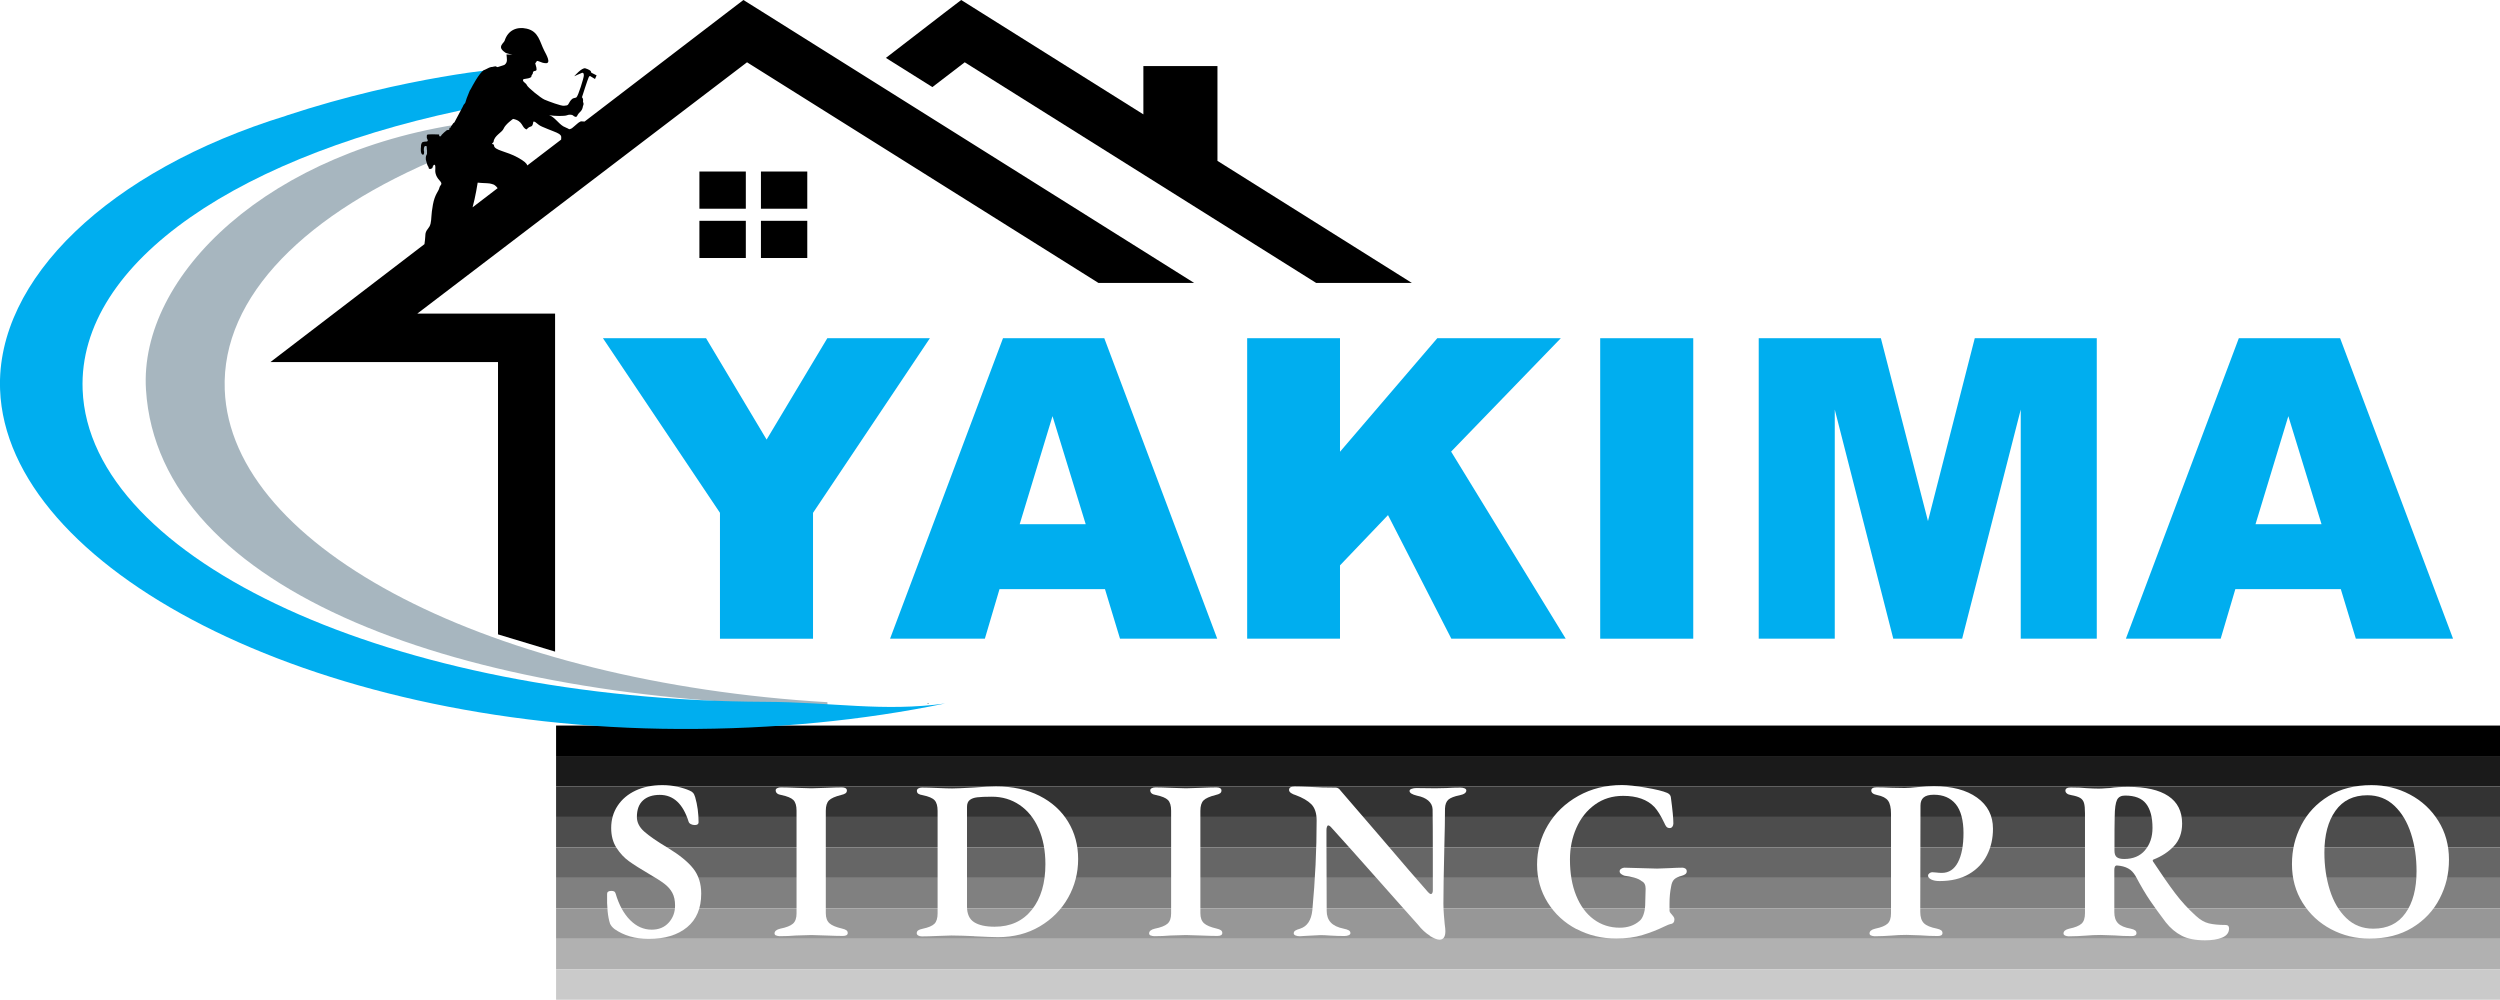
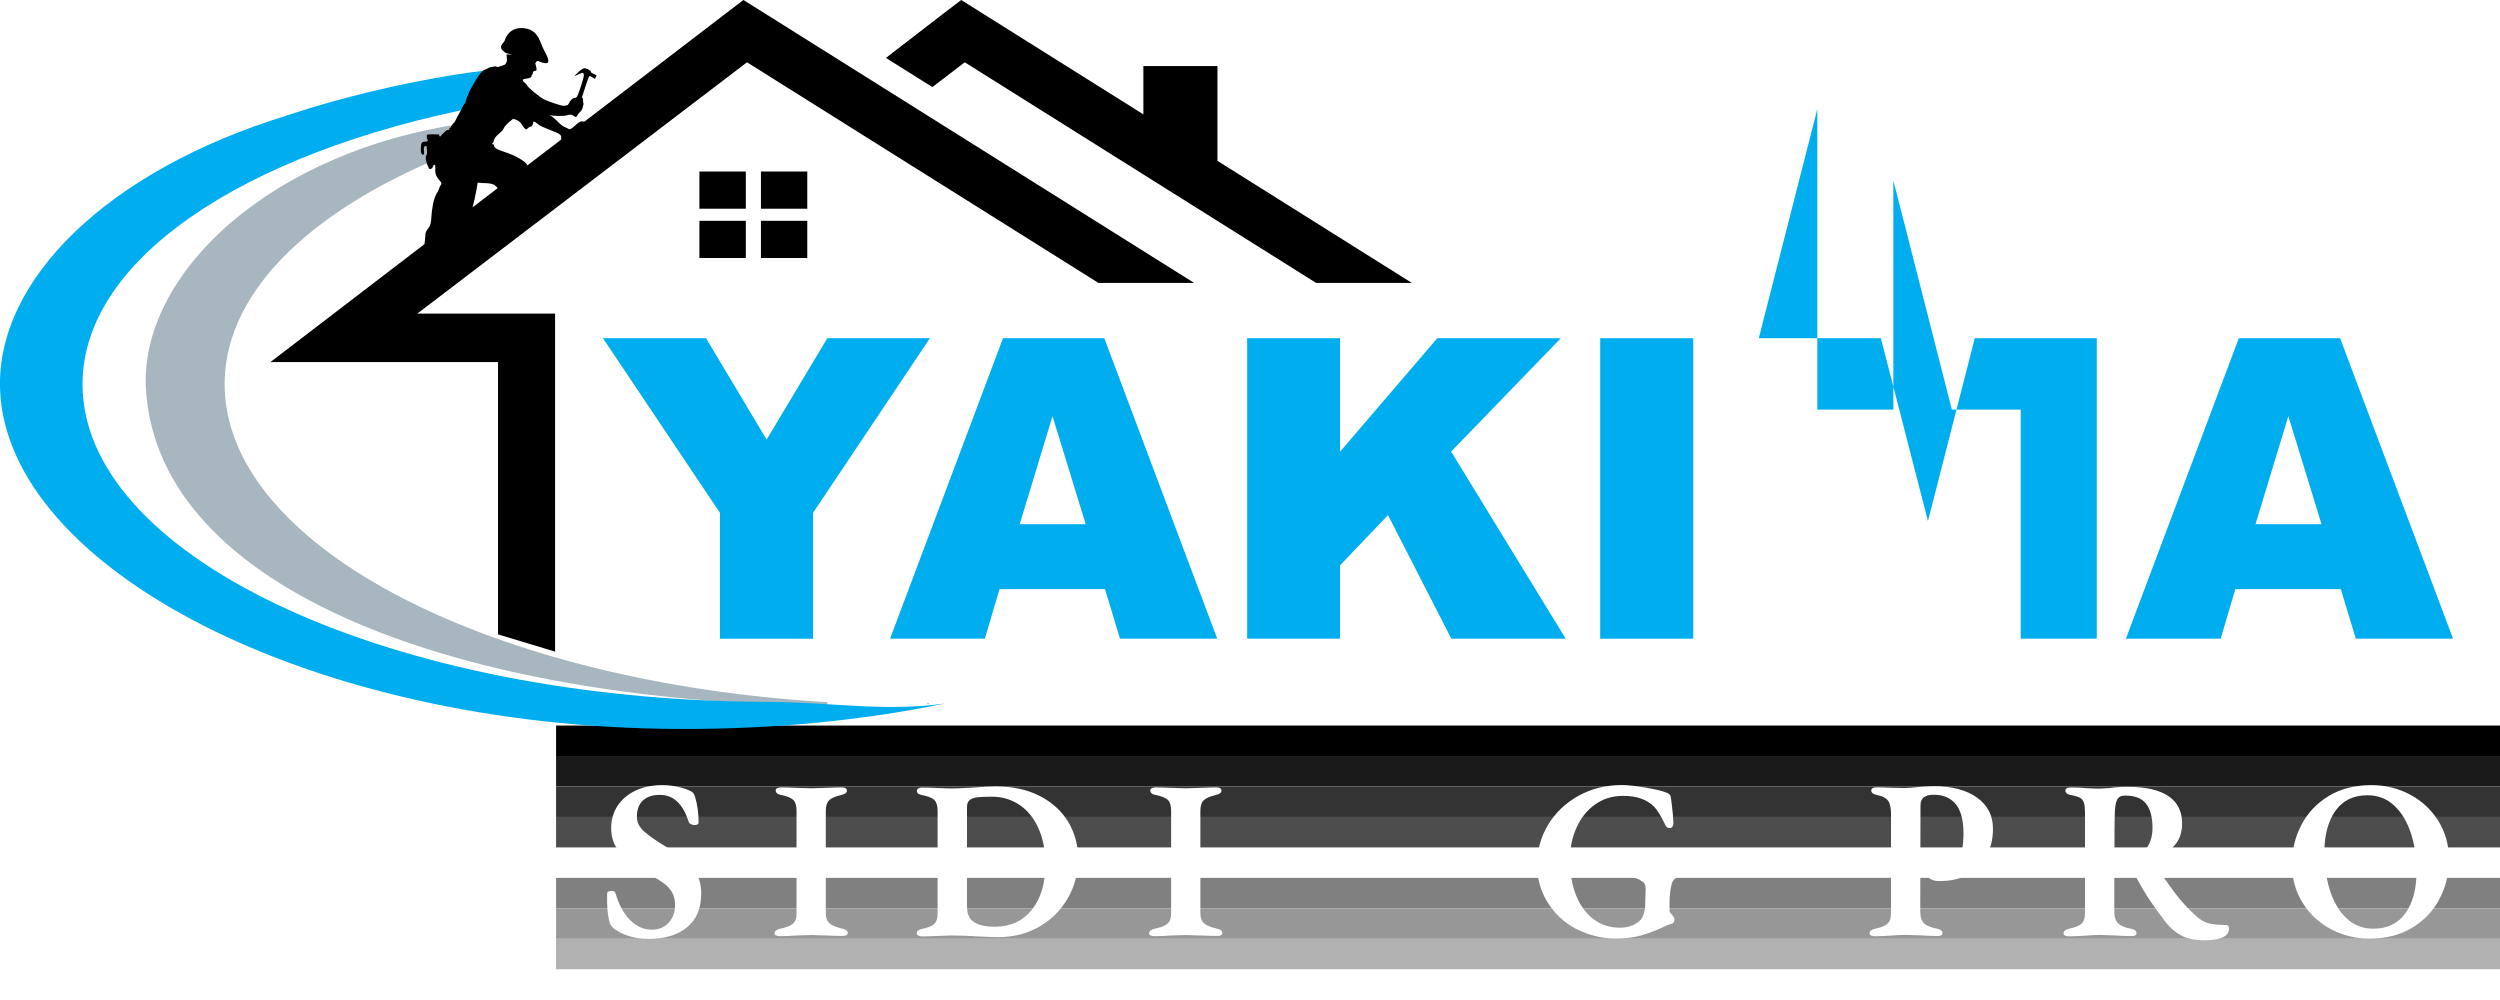
<svg xmlns="http://www.w3.org/2000/svg" id="Layer_2" data-name="Layer 2" viewBox="0 0 330.71 132.25">
  <defs>
    <style>
      .cls-1 {
        fill: none;
      }

      .cls-1, .cls-2, .cls-3, .cls-4, .cls-5, .cls-6, .cls-7, .cls-8, .cls-9, .cls-10, .cls-11, .cls-12, .cls-13, .cls-14, .cls-15 {
        stroke-width: 0px;
      }

      .cls-2, .cls-3, .cls-15 {
        fill-rule: evenodd;
      }

      .cls-2, .cls-14 {
        fill: #00aeef;
      }

      .cls-3 {
        fill: #a7b6bf;
      }

      .cls-5 {
        fill: #4d4d4d;
      }

      .cls-6 {
        fill: gray;
      }

      .cls-7 {
        fill: #1a1a1a;
      }

      .cls-8 {
        fill: #cacaca;
      }

      .cls-9 {
        fill: #b1b1b1;
      }

      .cls-10 {
        fill: #666;
      }

      .cls-11 {
        fill: #333;
      }

      .cls-12 {
        fill: #979797;
      }

      .cls-13 {
        fill: #fff;
      }
    </style>
  </defs>
  <g id="Layer_1-2" data-name="Layer 1">
    <g>
      <rect class="cls-4" x="73.56" y="95.98" width="257.15" height="4.03" />
      <rect class="cls-7" x="73.56" y="100.01" width="257.15" height="4.03" />
      <rect class="cls-11" x="73.56" y="104.04" width="257.15" height="4.03" />
      <rect class="cls-5" x="73.56" y="108.07" width="257.15" height="4.03" />
-       <rect class="cls-10" x="73.56" y="112.1" width="257.15" height="4.03" />
      <rect class="cls-6" x="73.56" y="116.13" width="257.15" height="4.03" />
      <rect class="cls-12" x="73.56" y="120.16" width="257.15" height="4.03" />
      <rect class="cls-9" x="73.56" y="124.19" width="257.15" height="4.03" />
-       <rect class="cls-8" x="73.56" y="128.22" width="257.15" height="4.03" />
    </g>
    <g>
      <path class="cls-14" d="M79.76,44.74h13.64l8.01,13.41,8.03-13.41h13.57l-15.46,23.1v16.65h-12.31v-16.65l-15.48-23.1Z" />
      <path class="cls-14" d="M146.17,77.93h-13.95l-1.94,6.56h-12.54l14.94-39.75h13.4l14.94,39.75h-12.86l-1.99-6.56ZM143.62,69.34l-4.39-14.29-4.34,14.29h8.73Z" />
      <path class="cls-14" d="M164.98,44.74h12.28v15.02l12.87-15.02h16.34l-14.51,15,15.16,24.75h-15.13l-8.38-16.35-6.35,6.65v9.7h-12.28v-39.75Z" />
      <path class="cls-14" d="M211.68,44.74h12.31v39.75h-12.31v-39.75Z" />
-       <path class="cls-14" d="M232.66,44.74h16.15l6.23,24.19,6.19-24.19h16.14v39.75h-10.06v-30.31l-7.75,30.31h-9.11l-7.74-30.31v30.31h-10.06v-39.75Z" />
+       <path class="cls-14" d="M232.66,44.74h16.15l6.23,24.19,6.19-24.19h16.14v39.75h-10.06v-30.31h-9.11l-7.74-30.31v30.31h-10.06v-39.75Z" />
      <path class="cls-14" d="M309.65,77.93h-13.95l-1.94,6.56h-12.54l14.94-39.75h13.4l14.94,39.75h-12.86l-1.99-6.56ZM307.1,69.34l-4.39-14.29-4.34,14.29h8.73Z" />
    </g>
    <polygon class="cls-15" points="117.19 7.66 124.86 1.75 127.15 0 129.62 1.55 151.25 15.13 151.25 8.74 161.05 8.74 161.05 21.28 186.77 37.43 174.11 37.43 127.62 8.24 123.34 11.52 117.19 7.66 117.19 7.66" />
    <path class="cls-4" d="M122.82,93.02c-.07.01-.15.03-.22.04l.27.02-.05-.06Z" />
    <path class="cls-1" d="M65.34,24.43s-.46-.19-.88-.19-1.27-.08-1.27-.08c0,0-.29,1.94-.68,3.28l3.32-2.54c-.2-.29-.49-.46-.49-.46Z" />
-     <path class="cls-1" d="M73.98,17.72c-.29-.21-1.16-.48-2.25-.96-.68-.3-.78-.65-1.11-.68-.08,0-.08.15-.1.24-.13.64-.38.22-.84.8-.68-.18-.44-1.14-1.8-1.39,0,0-1.01.7-1.25,1.29-.21.5-1.26.92-1.33,1.75,0,.07-.21.18-.2.25,0,.05.22.07.23.12,0,.04.02.07.03.11.04.65,1.63.74,3.17,1.6.84.47,1.15.75,1.23,1.04l4.49-3.43c.01-.16.03-.45-.04-.52-.06-.06-.04-.09-.22-.22Z" />
    <polygon class="cls-15" points="92.52 22.69 98.66 22.69 98.66 27.61 92.52 27.61 92.52 22.69 92.52 22.69" />
    <polygon class="cls-15" points="100.66 29.21 106.79 29.21 106.79 34.13 100.66 34.13 100.66 29.21 100.66 29.21" />
    <polygon class="cls-15" points="100.66 22.69 106.79 22.69 106.79 27.61 100.66 27.61 100.66 22.69 100.66 22.69" />
    <polygon class="cls-15" points="92.52 29.21 98.66 29.21 98.66 34.13 92.52 34.13 92.52 29.21 92.52 29.21" />
    <path class="cls-3" d="M58.85,20.59c-18.28,7.5-29.59,18.57-29.12,30.96.8,21.15,35.6,38.73,79.72,41.34l.02.5c-48.23-.62-88.47-15-90.16-41.84-.95-15.08,16.29-31.89,43.25-35.39-.17.02-.25.34-.45.53-.03.03,0,.11-.03.14-.04.04-.14.02-.18.06-.06.05.02.2-.03.25-.06.05-.25,0-.31.05-.33.28-.61.51-.67.6-.13.21-.19.28-.3.19-.11-.09-.02-.23-.05-.23s-1.02-.07-1.38-.02c-.37.05-.22.24-.25.39-.03.15.36.53-.09.56-.45.03-.51.06-.6.26-.09.19-.09.65-.08.95,0,.3.17.58.34.53.17-.06.05-.53.09-.73.03-.2.04-.41.23-.42.18,0,.14.07.18.45.04.35.04.68-.11.87h0Z" />
    <g>
      <path class="cls-13" d="M81.27,122.88c-.26-.2-.45-.43-.57-.69-.3-.9-.43-2.22-.39-3.95,0-.26.19-.39.57-.39.16,0,.28.03.37.08.09.05.15.15.19.28.44,1.5,1.08,2.67,1.92,3.51.84.84,1.79,1.26,2.85,1.26.94,0,1.69-.31,2.25-.93.56-.62.84-1.37.84-2.25,0-.68-.12-1.24-.36-1.69-.24-.45-.59-.85-1.05-1.2-.46-.35-1.12-.77-1.98-1.27-1.16-.68-2.06-1.25-2.7-1.71-.64-.46-1.19-1.05-1.66-1.78-.47-.73-.7-1.6-.7-2.62,0-1.1.28-2.08.85-2.94.57-.86,1.36-1.53,2.38-2.01s2.2-.72,3.54-.72c.68,0,1.34.07,1.98.21.64.14,1.18.31,1.62.51.2.08.35.18.46.3.11.12.2.31.28.57.3,1.04.45,2.15.45,3.33,0,.24-.17.36-.51.36-.18,0-.35-.04-.51-.12-.16-.08-.26-.19-.3-.33-.74-2.36-2.01-3.54-3.81-3.54-.94,0-1.68.24-2.22.73-.54.49-.81,1.22-.81,2.2,0,.7.32,1.34.97,1.92.65.58,1.69,1.3,3.13,2.16,1.54.94,2.66,1.85,3.36,2.74.7.89,1.05,1.99,1.05,3.31,0,1.94-.62,3.42-1.87,4.45-1.25,1.03-2.94,1.54-5.08,1.54-1.78,0-3.3-.44-4.55-1.32Z" />
      <path class="cls-13" d="M102.67,123.76c-.14-.07-.21-.16-.21-.28,0-.3.25-.51.75-.63.8-.16,1.36-.38,1.68-.66.32-.28.48-.73.48-1.35v-13.6c0-.66-.14-1.13-.42-1.41-.28-.28-.81-.5-1.59-.66-.5-.08-.75-.29-.75-.63,0-.12.07-.21.21-.28.14-.07.3-.1.48-.1.5,0,1.21.02,2.13.06.88.04,1.52.06,1.92.06s1.02-.02,1.86-.06c.96-.04,1.68-.06,2.16-.06.2,0,.36.04.48.1.12.07.18.18.18.31,0,.16-.06.28-.18.37-.12.09-.31.16-.57.22-.8.2-1.34.44-1.62.72s-.42.74-.42,1.38v13.54c0,.6.16,1.04.48,1.33.32.29.87.52,1.65.7.26.06.45.13.58.22.13.09.19.21.19.37,0,.26-.22.39-.66.39-.52,0-1.26-.02-2.22-.06-.88-.04-1.52-.06-1.92-.06-.44,0-1.12.02-2.04.06-.68.06-1.4.09-2.16.09-.18,0-.34-.04-.48-.1Z" />
      <path class="cls-13" d="M128.85,123.84c-.46-.02-.95-.04-1.47-.06-.52-.02-1.03-.03-1.53-.03-.38,0-.97.02-1.77.06-.88.04-1.59.06-2.13.06-.2,0-.36-.04-.49-.12-.13-.08-.19-.18-.19-.3,0-.16.06-.28.18-.37.12-.09.32-.16.6-.22.76-.16,1.28-.38,1.56-.66s.42-.74.42-1.38v-13.54c0-.66-.13-1.13-.4-1.42-.27-.29-.79-.51-1.57-.67-.26-.04-.45-.1-.58-.19-.13-.09-.19-.22-.19-.4,0-.12.06-.22.19-.3.13-.08.29-.12.49-.12.46,0,1.15.02,2.07.06.84.04,1.48.06,1.92.06s1.37-.04,2.85-.12c1.3-.1,2.28-.15,2.94-.15,2.2,0,4.11.41,5.75,1.24,1.64.83,2.9,1.97,3.79,3.43.89,1.46,1.33,3.11,1.33,4.94s-.44,3.55-1.33,5.12c-.89,1.58-2.14,2.84-3.75,3.79-1.61.95-3.45,1.42-5.53,1.42-.54,0-1.59-.04-3.15-.12ZM136.51,120.33c1.19-1.5,1.78-3.51,1.78-6.02,0-1.78-.3-3.35-.9-4.7-.6-1.36-1.44-2.4-2.52-3.13-1.08-.73-2.3-1.09-3.66-1.09-.86,0-1.5.03-1.93.08-.43.05-.76.17-1,.36-.24.19-.36.49-.36.91v13.18c0,.98.31,1.67.94,2.07.63.4,1.53.6,2.71.6,2.1,0,3.74-.75,4.93-2.25Z" />
      <path class="cls-13" d="M152.22,123.76c-.14-.07-.21-.16-.21-.28,0-.3.25-.51.75-.63.8-.16,1.36-.38,1.68-.66.32-.28.48-.73.48-1.35v-13.6c0-.66-.14-1.13-.42-1.41-.28-.28-.81-.5-1.59-.66-.5-.08-.75-.29-.75-.63,0-.12.07-.21.21-.28.14-.07.3-.1.48-.1.5,0,1.21.02,2.13.06.88.04,1.52.06,1.92.06s1.02-.02,1.86-.06c.96-.04,1.68-.06,2.16-.06.2,0,.36.04.48.1.12.07.18.18.18.31,0,.16-.06.28-.18.37-.12.09-.31.16-.57.22-.8.2-1.34.44-1.62.72s-.42.74-.42,1.38v13.54c0,.6.16,1.04.48,1.33.32.29.87.52,1.65.7.26.06.45.13.58.22.13.09.19.21.19.37,0,.26-.22.39-.66.39-.52,0-1.26-.02-2.22-.06-.88-.04-1.52-.06-1.92-.06-.44,0-1.12.02-2.04.06-.68.06-1.4.09-2.16.09-.18,0-.34-.04-.48-.1Z" />
-       <path class="cls-13" d="M189.16,123.78c-.56-.34-1.1-.84-1.62-1.5-.8-.88-1.62-1.8-2.47-2.77-.85-.97-1.63-1.85-2.35-2.65-3.1-3.5-5.27-5.93-6.53-7.31-.2-.24-.36-.36-.48-.36-.08,0-.14.07-.18.2-.04.13-.06.26-.06.4v1.89l.03,8.81c0,.64.18,1.15.54,1.54.36.39.93.66,1.71.82.3.06.52.13.67.22.15.09.22.21.22.37,0,.12-.08.21-.24.28-.16.07-.35.1-.57.1-.6,0-1.22-.02-1.86-.06-.52-.04-.95-.06-1.29-.06-.22,0-.81.03-1.77.09-.48.04-.81.06-.99.06-.2,0-.38-.04-.54-.1-.16-.07-.24-.16-.24-.28,0-.16.07-.28.21-.37.14-.09.35-.17.63-.25.94-.3,1.48-1.11,1.62-2.43.38-4.07.57-8.04.57-11.89,0-.96-.24-1.67-.7-2.14-.47-.47-1.16-.87-2.08-1.21-.22-.06-.42-.15-.6-.27-.18-.12-.27-.26-.27-.42,0-.3.25-.45.75-.45.46,0,1.15.02,2.07.06,1.02.06,2.14.09,3.36.09.24,0,.45.13.63.39.6.68,2.34,2.7,5.21,6.05,3.1,3.64,5.15,6.02,6.17,7.16.26.32.45.48.57.48.08,0,.14-.04.19-.13.05-.09.07-.21.07-.37v-4.7c0-2.74-.01-4.74-.03-6.02-.02-.46-.22-.84-.58-1.15-.37-.31-.86-.52-1.48-.64-.66-.16-.99-.37-.99-.63,0-.12.09-.21.28-.28.19-.07.39-.1.61-.1l2.52.03,1.44-.03c.64-.04,1.26-.06,1.86-.06.24,0,.43.04.58.1.15.07.22.16.22.28,0,.3-.29.51-.87.63-.72.14-1.22.34-1.5.58-.28.25-.43.64-.45,1.18,0,1.34-.03,3.08-.09,5.21-.08,3.36-.12,5.81-.12,7.37,0,.46.02.98.07,1.56.05.58.08.96.1,1.14.06.42.09.73.09.93,0,.76-.26,1.14-.78,1.14-.3,0-.73-.17-1.29-.51Z" />
      <path class="cls-13" d="M208.55,122.91c-1.6-.84-2.87-2.01-3.81-3.51-.94-1.5-1.41-3.18-1.41-5.03s.48-3.62,1.44-5.23c.96-1.61,2.3-2.89,4.01-3.85,1.72-.96,3.64-1.44,5.78-1.44.78,0,1.83.12,3.16.34,1.33.23,2.27.46,2.83.7.3.14.46.34.48.6.22,1.62.33,2.77.33,3.45,0,.16-.05.3-.13.42-.09.12-.21.18-.34.18-.2,0-.35-.06-.45-.18-.1-.12-.2-.3-.3-.54-.44-.92-.87-1.61-1.29-2.07-.94-.98-2.32-1.47-4.13-1.47-1.42,0-2.66.38-3.73,1.15-1.07.77-1.89,1.8-2.46,3.09-.57,1.29-.85,2.68-.85,4.18,0,1.82.27,3.41.82,4.76.55,1.36,1.32,2.41,2.32,3.15,1,.74,2.15,1.11,3.45,1.11,1.04,0,1.9-.29,2.58-.87.22-.16.4-.43.54-.81.14-.38.22-.8.24-1.26l.06-2.22c0-.5-.17-.83-.51-.99-.24-.2-.58-.36-1.02-.48-.44-.12-.85-.2-1.23-.24-.16-.04-.31-.11-.46-.22-.15-.11-.22-.23-.22-.37s.07-.25.21-.34c.14-.09.28-.14.42-.14.46,0,1.17.02,2.13.06,1,.04,1.73.06,2.19.06.34,0,.89-.02,1.65-.06.72-.04,1.29-.06,1.71-.06.14,0,.27.04.39.12.12.08.18.2.18.36s-.06.28-.18.37c-.12.09-.26.16-.42.2-.52.14-.88.31-1.08.52-.2.21-.33.52-.39.94-.14.68-.21,1.43-.21,2.25v.93c0,.12.05.23.15.33.1.1.16.17.18.21.04.04.1.12.19.24.09.12.13.24.13.36,0,.38-.18.59-.54.63-.12.02-.39.13-.81.33-.9.44-1.86.81-2.88,1.12-1.02.31-2.18.46-3.48.46-1.9,0-3.65-.42-5.24-1.26Z" />
      <path class="cls-13" d="M247.52,123.76c-.14-.07-.21-.16-.21-.28,0-.3.25-.51.75-.63.78-.16,1.32-.38,1.63-.66.31-.28.46-.74.46-1.38v-13.18c0-.78-.13-1.35-.39-1.71-.26-.36-.74-.61-1.44-.75-.52-.1-.78-.3-.78-.6,0-.28.24-.42.72-.42.54,0,1.21.02,2.01.06l1.68.03c.4,0,.98-.04,1.74-.12.84-.08,1.55-.12,2.13-.12,2.4,0,4.3.5,5.71,1.51,1.41,1.01,2.11,2.38,2.11,4.12,0,1.28-.26,2.44-.79,3.49-.53,1.05-1.32,1.88-2.38,2.5-1.06.62-2.36.93-3.89.93-.46,0-.83-.07-1.11-.21-.28-.14-.42-.31-.42-.51,0-.12.06-.22.18-.31.12-.09.24-.14.36-.14.14,0,.32.02.55.04.23.03.47.05.73.05.94,0,1.65-.47,2.14-1.41.49-.94.73-2.23.73-3.87s-.34-2.99-1.03-3.82c-.69-.83-1.65-1.24-2.89-1.24s-1.77.48-1.77,1.44l-.03,14.05c0,.68.16,1.18.48,1.5.32.32.89.56,1.71.72.26.06.45.13.57.22.12.09.18.21.18.37,0,.26-.21.39-.63.39-.76,0-1.52-.03-2.28-.09-.88-.04-1.49-.06-1.83-.06-.68,0-1.35.03-2.01.09-.24.02-.58.04-1.03.06s-.84.03-1.18.03c-.18,0-.34-.04-.48-.1Z" />
      <path class="cls-13" d="M288.61,123.78c-.79-.4-1.49-.99-2.11-1.77-.8-1.06-1.49-2.01-2.07-2.86-.58-.85-1.22-1.93-1.92-3.25-.28-.48-.61-.82-.99-1.02-.4-.22-.89-.35-1.47-.39h-.03c-.22,0-.33.2-.33.6v5.57c0,.64.16,1.13.49,1.47.33.34.89.58,1.69.72.26.06.45.13.57.22.12.09.18.21.18.37,0,.26-.21.39-.63.39-.76,0-1.52-.03-2.28-.09-.88-.04-1.49-.06-1.83-.06-.68,0-1.35.03-2.01.09-.24.02-.58.04-1.03.06s-.84.03-1.18.03c-.18,0-.34-.04-.48-.1-.14-.07-.21-.16-.21-.28,0-.3.25-.51.75-.63.78-.16,1.32-.38,1.63-.66.31-.28.46-.74.46-1.38v-13.24c0-.6-.04-1.05-.13-1.35-.09-.3-.26-.52-.51-.67-.25-.15-.64-.27-1.18-.37-.26-.04-.45-.11-.58-.22-.13-.11-.19-.23-.19-.37,0-.28.24-.42.72-.42.84,0,1.53.03,2.07.09.64.04,1.17.06,1.59.06.28,0,.57-.01.87-.04.3-.03.52-.04.66-.04.66-.1,1.46-.15,2.4-.15,2.32,0,4.08.4,5.3,1.21,1.22.81,1.83,2.02,1.83,3.64,0,1.22-.36,2.21-1.08,2.98-.72.77-1.62,1.36-2.7,1.78-.08.02-.12.07-.1.15,0,.08.04.15.1.21,1.08,1.64,2.03,3,2.85,4.09.82,1.09,1.74,2.09,2.76,3.01.56.52,1.13.85,1.71.99.58.14,1.32.21,2.22.21.3,0,.45.15.45.45,0,.56-.3.96-.9,1.21-.6.25-1.36.37-2.28.37-1.26,0-2.28-.2-3.07-.6ZM283.75,112.47c.66-.77.99-1.75.99-2.95,0-1.4-.28-2.46-.84-3.19-.56-.73-1.49-1.09-2.79-1.09-.52,0-.87.19-1.06.57-.19.38-.3,1.12-.31,2.22-.02.62-.03,2.12-.03,4.49,0,.42.1.71.31.87s.53.24.97.24c1.18,0,2.1-.38,2.76-1.15Z" />
      <path class="cls-13" d="M308.36,122.92c-1.57-.83-2.82-1.99-3.76-3.49-.94-1.5-1.41-3.21-1.41-5.12s.41-3.55,1.23-5.15c.82-1.6,2.02-2.88,3.61-3.85s3.48-1.45,5.68-1.45c1.82,0,3.51.41,5.08,1.24,1.57.83,2.82,1.99,3.76,3.49.94,1.5,1.41,3.21,1.41,5.12s-.41,3.56-1.23,5.15c-.82,1.6-2.02,2.88-3.61,3.85-1.59.97-3.48,1.45-5.68,1.45-1.82,0-3.51-.41-5.08-1.24ZM318.2,120.8c.98-1.37,1.47-3.22,1.47-5.56,0-1.78-.24-3.43-.73-4.96-.49-1.53-1.22-2.76-2.2-3.69-.98-.93-2.17-1.39-3.57-1.39-1.84,0-3.25.68-4.22,2.05-.98,1.37-1.47,3.21-1.47,5.53,0,1.78.24,3.43.72,4.96.48,1.53,1.2,2.76,2.17,3.7.97.94,2.16,1.41,3.58,1.41,1.86,0,3.28-.68,4.25-2.05Z" />
    </g>
    <path class="cls-2" d="M101.2,92.84c-49-.2-89.41-18.68-90.27-41.29-.64-16.95,21.15-31.41,52.74-37.5.39-.64.54-.4.73-1.08.18-.68.02-.8.19-1,.11-.12.98-2.05,1.83-2.72l.5-.23s-13.07,1.02-28.98,6.25c-.03.01-.06.02-.09.04C14.35,22.54-.54,36.98.01,51.54c.89,23.54,40.82,44.69,89.82,44.89,12.56.05,24.45-1.15,35.19-3.37-8.18,1.13-14.79-.18-23.83-.22Z" />
    <path class="cls-1" d="M65.34,24.43s-.46-.19-.88-.19-1.27-.08-1.27-.08c0,0-.29,1.94-.68,3.28l3.32-2.54c-.2-.29-.49-.46-.49-.46Z" />
    <path class="cls-1" d="M73.98,17.72c-.29-.21-1.16-.48-2.25-.96-.68-.3-.78-.65-1.11-.68-.08,0-.08.15-.1.24-.13.64-.38.22-.84.8-.68-.18-.44-1.14-1.8-1.39,0,0-1.01.7-1.25,1.29-.21.5-1.26.92-1.33,1.75,0,.07-.21.18-.2.25,0,.05.22.07.23.12,0,.04.02.07.03.11.04.65,1.63.74,3.17,1.6.84.47,1.15.75,1.23,1.04l4.49-3.43c.01-.16.03-.45-.04-.52-.06-.06-.04-.09-.22-.22Z" />
    <path class="cls-4" d="M57.64,21.81h0s0,0,.01.01h0Z" />
    <path class="cls-4" d="M57.34,21.91v.13s-.03.05-.03.05c.06-.12.08-.25.13-.32l-.09.13Z" />
    <path class="cls-4" d="M56.96,22.32h-.05s.03,0,.05,0Z" />
    <path class="cls-4" d="M57.26,22.18l-.03.03s.02-.02.03-.03Z" />
    <path class="cls-4" d="M56.76,22.06s0,.09.02.14l-.02-.14Z" />
    <path class="cls-4" d="M65,8.84h.07s-.05,0-.07,0Z" />
    <path class="cls-4" d="M64.76,8.9h.01s0,0-.01,0Z" />
    <path class="cls-4" d="M65.54,8.74l.1.02s-.07-.03-.1-.02Z" />
    <path class="cls-4" d="M57.13,22.27l-.09.03s.04,0,.06-.01c.01,0,.02-.01.03-.02Z" />
    <path class="cls-4" d="M65.47,8.76l.07-.02c-.09.03-.18.04-.27.06h.06s.13-.04.13-.04Z" />
    <path class="cls-4" d="M65.24,8.81s-.02,0-.03,0h.02s0,0,0,0Z" />
    <polygon class="cls-4" points="65.79 8.84 65.79 8.84 65.79 8.84 65.79 8.84" />
    <path class="cls-4" d="M56.86,22.29l-.07-.07s.04.06.07.07Z" />
    <path class="cls-14" d="M65.79,8.84s.06.02.08,0h-.08Z" />
    <path class="cls-14" d="M65.7,8.79l-.06-.03h0c.05.02.11.06.16.07l-.09-.04Z" />
    <path class="cls-14" d="M65.1,8.83h-.03s.09-.01.14-.02l-.12.02Z" />
    <path class="cls-14" d="M64.94,8.85l-.1.02-.07.02c.08-.03.15-.04.23-.06h-.06Z" />
    <path class="cls-14" d="M65.24,8.81s.02,0,.03,0h-.03Z" />
    <path class="cls-14" d="M64.76,8.9h-.01s-.11.05-.11.05l-.09.04-.07.04h0c.1-.06.18-.1.27-.13Z" />
    <path class="cls-14" d="M57.54,21.74l.09.06s-.06-.06-.09-.06Z" />
    <path class="cls-14" d="M56.79,22.22s0-.02-.01-.02h0s.01.02.01.02Z" />
    <path class="cls-14" d="M57.23,22.21s-.06.05-.1.07h.04s.06-.07.06-.07Z" />
    <path class="cls-14" d="M56.9,22.31s-.03-.01-.04-.02v.02s.04,0,.04,0Z" />
    <path class="cls-14" d="M57.04,22.3s-.06.01-.08.01h.03s.05-.01.05-.01Z" />
    <path class="cls-14" d="M57.64,21.82l.04.24c0-.11-.02-.19-.04-.24Z" />
    <path class="cls-14" d="M57.31,22.1s-.03.06-.05.08h0s.04-.08.04-.08Z" />
    <path class="cls-1" d="M73.98,17.72c-.29-.21-1.16-.48-2.25-.96-.68-.3-.78-.65-1.11-.68-.08,0-.08.15-.1.24-.13.64-.38.22-.84.8-.68-.18-.44-1.14-1.8-1.39,0,0-1.01.7-1.25,1.29-.21.5-1.26.92-1.33,1.75,0,.07-.21.18-.2.25,0,.05.22.07.23.12,0,.04.02.07.03.11.04.65,1.63.74,3.17,1.6.84.47,1.15.75,1.23,1.04l4.49-3.43c.01-.16.03-.45-.04-.52-.06-.06-.04-.09-.22-.22Z" />
    <path class="cls-1" d="M65.34,24.43s-.46-.19-.88-.19-1.27-.08-1.27-.08c0,0-.29,1.94-.68,3.28l3.32-2.54c-.2-.29-.49-.46-.49-.46Z" />
    <path class="cls-4" d="M100.82,1.55l-2.48-1.55-2.29,1.75-18.72,14.33-.48-.03s-.28.11-.53.35c-.19.18-.52.44-.67.57-.15.08-.33.16-.4.1-.13-.1-.54-.24-.74-.36-.67-.41-1.11-1.19-1.87-1.49.69.17,2.09.14,2.32.04.23-.09.29-.09.57-.08.29,0,.3.2.57.27.27.06.22-.2.47-.47.25-.27.22-.19.36-.4.14-.2.19-.56.19-.56.17-.35,0-.52,0-.52.07-.58-.14-.62-.14-.62,0,0,.77-2.43.9-2.67.13-.24.2-.14.2-.14l.63.38.21-.48-.61-.31c-.19-.1-.09-.1-.14-.21-.05-.11-.27-.26-.73-.41-.45-.15-1.48,1.05-1.48,1.05,0,0,.84-.39,1.02-.45.17-.06.26.06.25.36,0,.3-.75,2.72-.98,2.88-.13.09-.38.07-.54.19-.25.19-.41.51-.53.72-.12.19-.24.15-.57.2-.33.06-2.07-.59-2.58-.81-.51-.22-2.22-1.62-2.33-1.91-.1-.29-.6-.45-.51-.72.07-.19.6-.06,1.04-.33.07-.05.07-.12.07-.18s.15-.23.18-.31c.04-.74.81.18.36-1.22-.1-.22.03-.13.14-.38.11-.25.55.23,1.25.23s.02-1.16-.23-1.65c-.61-1.18-.73-2.56-2.33-2.92-1.28-.29-2.47.18-2.92,1.61-.06.19-.47.45-.48.84,0,.39.66.77.66.77,0,0,.39.14.84.21,0,0-.33.01-.77-.02.03.53.21,1.01-.25,1.37-.08.06-.82.26-.9.3-.02,0-.05,0-.08,0h0s-.11-.05-.16-.08l-.1-.02-.07.02-.13.03h-.06s-.02.01-.03.02h0s-.02,0-.02,0c-.05,0-.1.01-.14.02h-.07c-.07.03-.15.04-.23.07h-.01c-.08.03-.17.07-.27.13h0s-.08.04-.08.04l-.1.05-.17.08-.1.04-.05.02-.12.1-.14.14-.12.13-.13.16-.2.27-.12.18-.18.28-.15.25-.12.21-.14.24-.29.54-.12.18-.09.22-.32.8-.19.6-.1.14-.09.1-.07.12-.06.14-1.12,2.1-.15.11-.1.15-.12.18-.08.09-.03.14-.18.06v.13l-.03.12-.18.03-.13.02-.12.1-.23.19-.32.31-.1.15-.1.08-.1-.03-.05-.1v-.13s-1.66-.09-1.6.07l-.03.07v.16s0,.08,0,.08v.07l.04.1.06.13.02.07v.09s-.04.05-.04.05l-.06.03-.12.02h-.13s-.11.02-.11.02l-.12.02-.09.03-.05.03-.05.06-.05.09-.04.12-.03.18v.17s-.02.14-.02.14v.18s0,.16,0,.16l.02.18.04.14.05.1.06.07.07.04h.09s.07-.08.07-.08l.03-.17v-.16s-.03-.13-.03-.13v-.16s.01-.08.01-.08v-.09l.03-.1.03-.08.04-.06.06-.03h.06s.06-.01.06-.01h.04s.04.08.04.08l.02.18v.15s.03.18.03.18v.18s0,.11,0,.11v.14s-.04.12-.04.12l-.05.11-.04.07-.03.2v.26s.07.27.07.27l.12.42.08.18.09.14.02.14s0,.02.01.02l.07.07s.03.02.04.02h.05s.05,0,.08,0l.09-.03s.07-.04.1-.07l.03-.03s.03-.05.05-.08l.03-.05v-.13s.1-.13.1-.13l.1-.04s.07.03.09.06h0s0,.02,0,.02c.03.05.04.13.04.24,0,.05,0,.11,0,.18-.05.41,0,.98.54,1.56.54.58.09.55-.01,1.01-.1.46-.59.81-.85,2.21-.26,1.4-.16,1.86-.31,2.51-.16.65-.49.66-.66,1.26-.04.13-.03.71-.15,1.46l-20.38,15.6h30.11v36.02l7.55,2.28v-44.71h-18.23L98.82,8.24l46.49,29.19h12.66L100.82,1.55ZM62.51,27.44c.38-1.34.68-3.28.68-3.28,0,0,.85.08,1.27.08s.88.19.88.19c0,0,.29.17.49.46l-3.32,2.54ZM74.24,18.46l-4.49,3.43c-.07-.28-.39-.57-1.23-1.04-1.54-.86-3.13-.95-3.17-1.6-.01-.04-.02-.07-.03-.11-.01-.05-.23-.07-.23-.12,0-.07.19-.18.2-.25.07-.83,1.13-1.25,1.33-1.75.24-.59,1.25-1.29,1.25-1.29,1.37.26,1.12,1.21,1.8,1.39.46-.58.71-.16.84-.8.02-.09.02-.25.1-.24.32.03.43.39,1.11.68,1.09.48,1.96.75,2.25.96.18.13.15.16.22.22.07.07.06.36.04.52Z" />
  </g>
</svg>